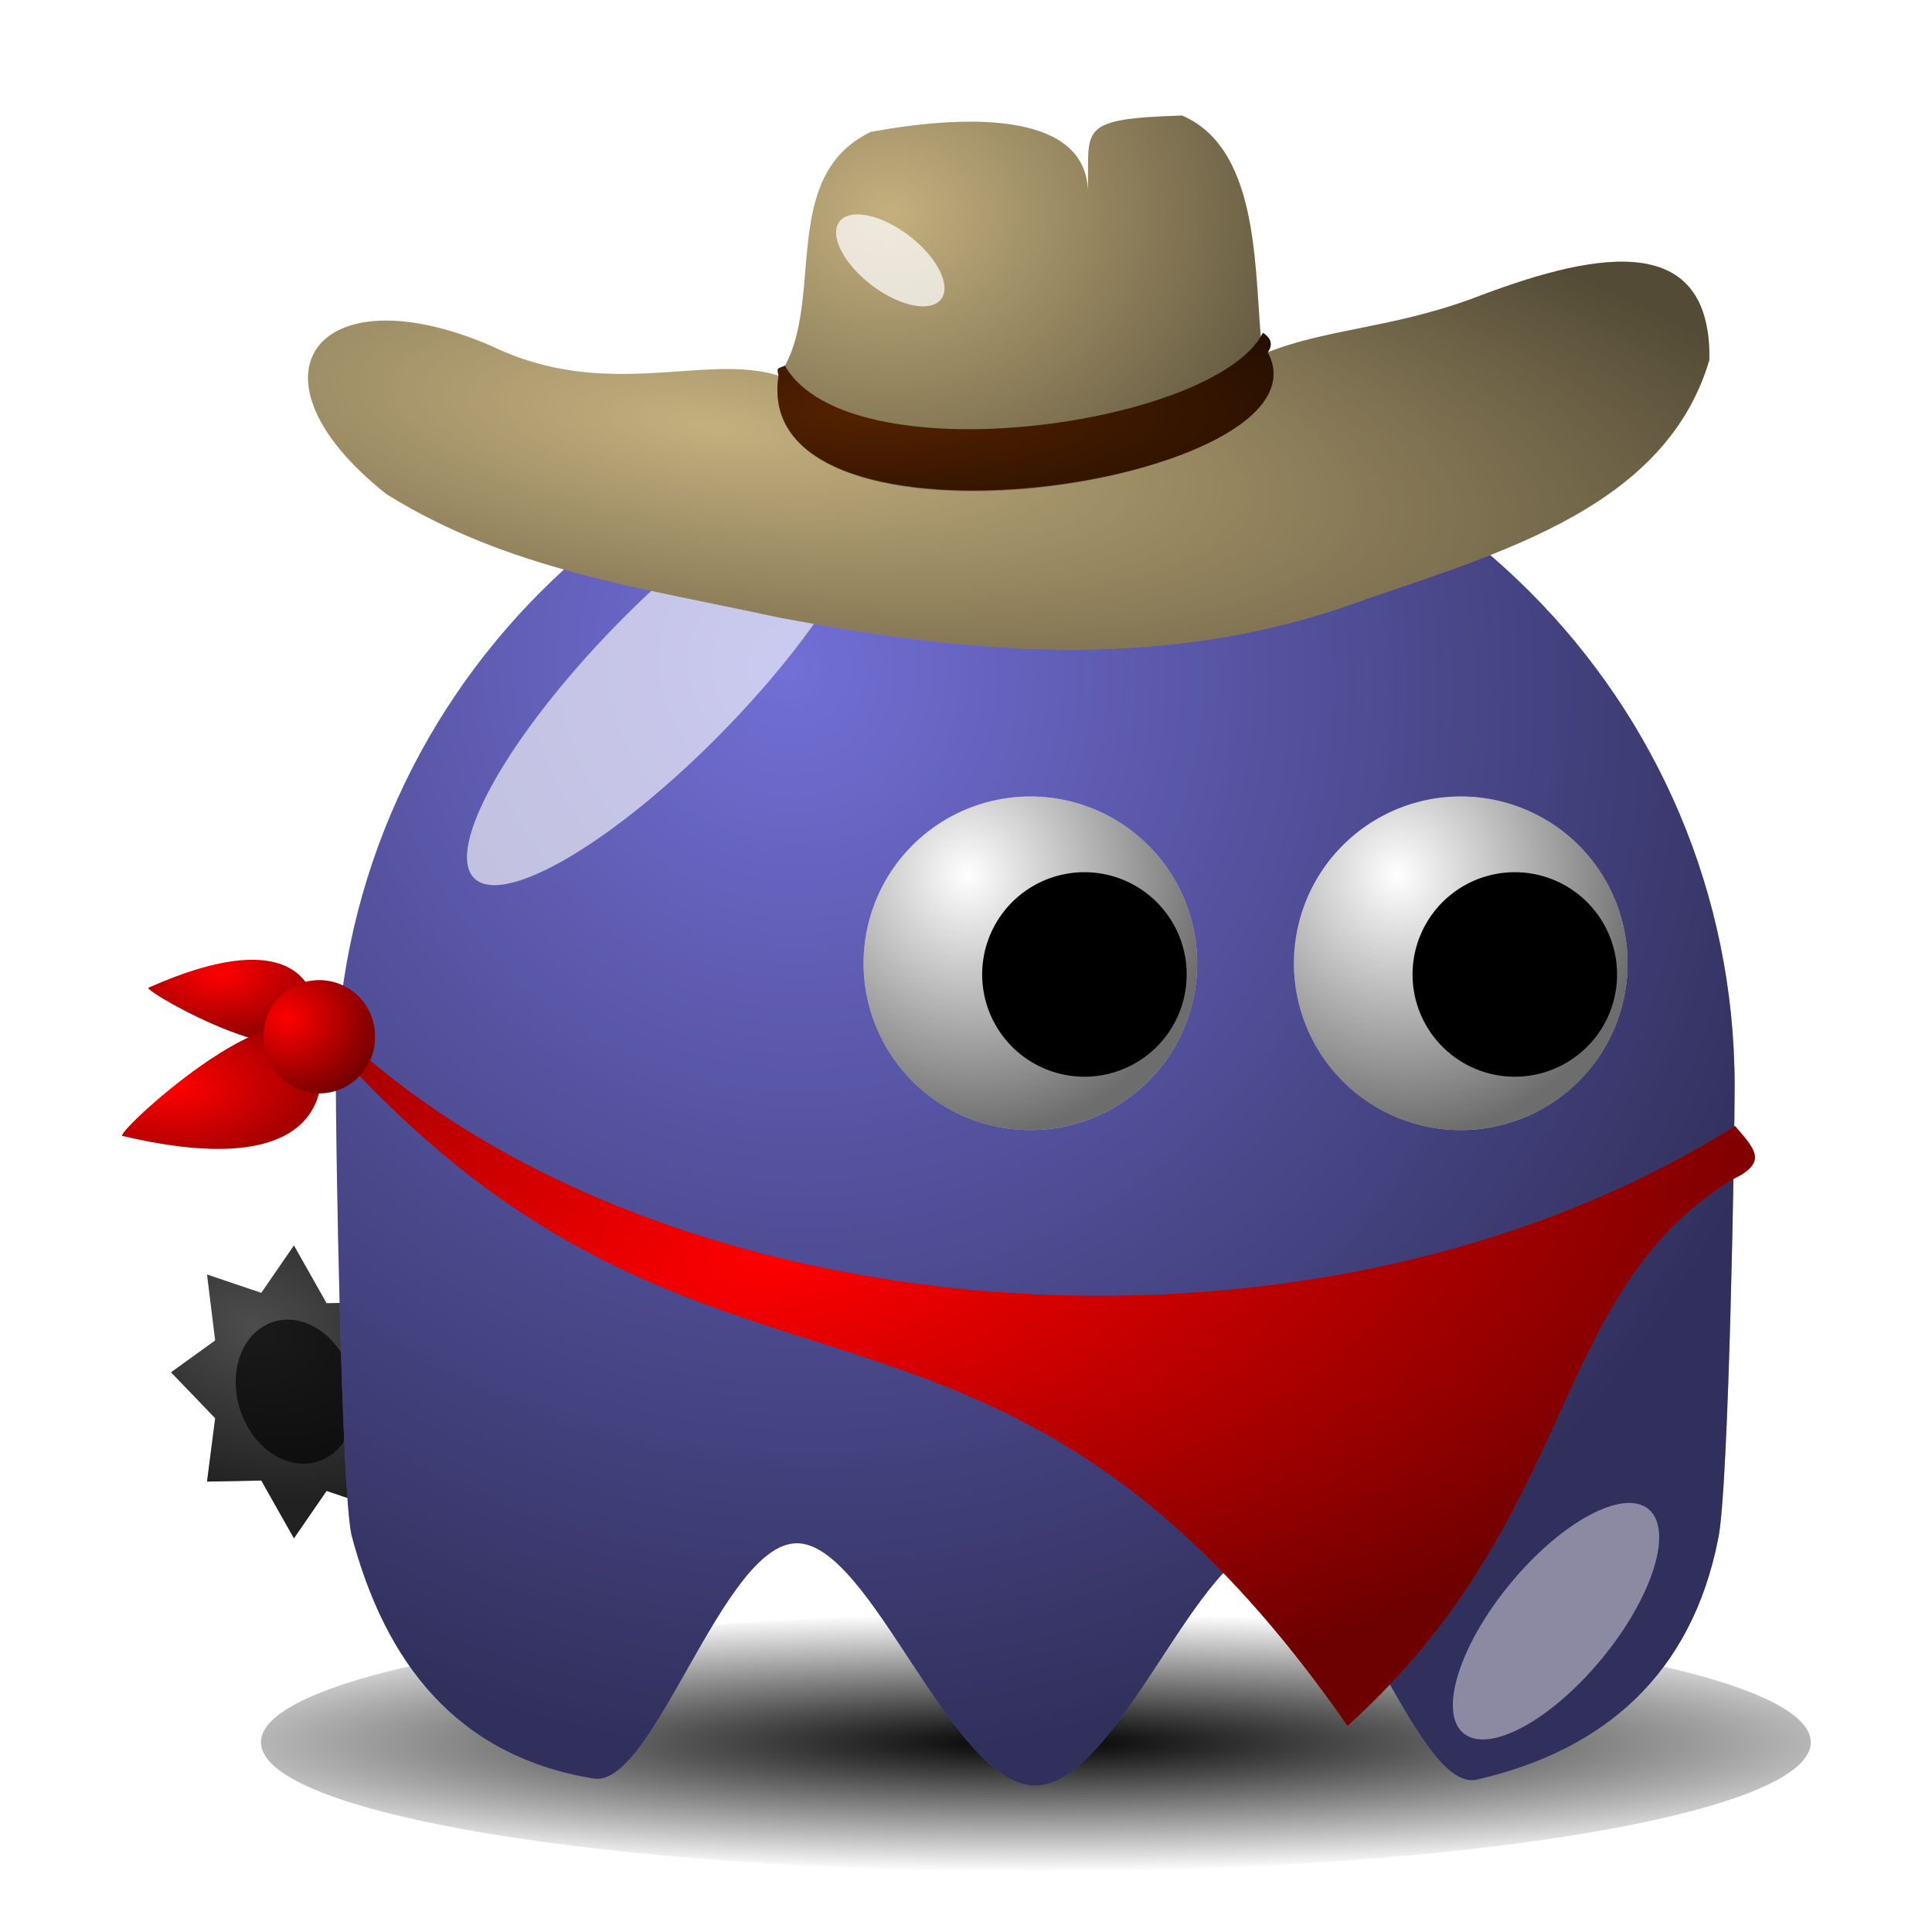
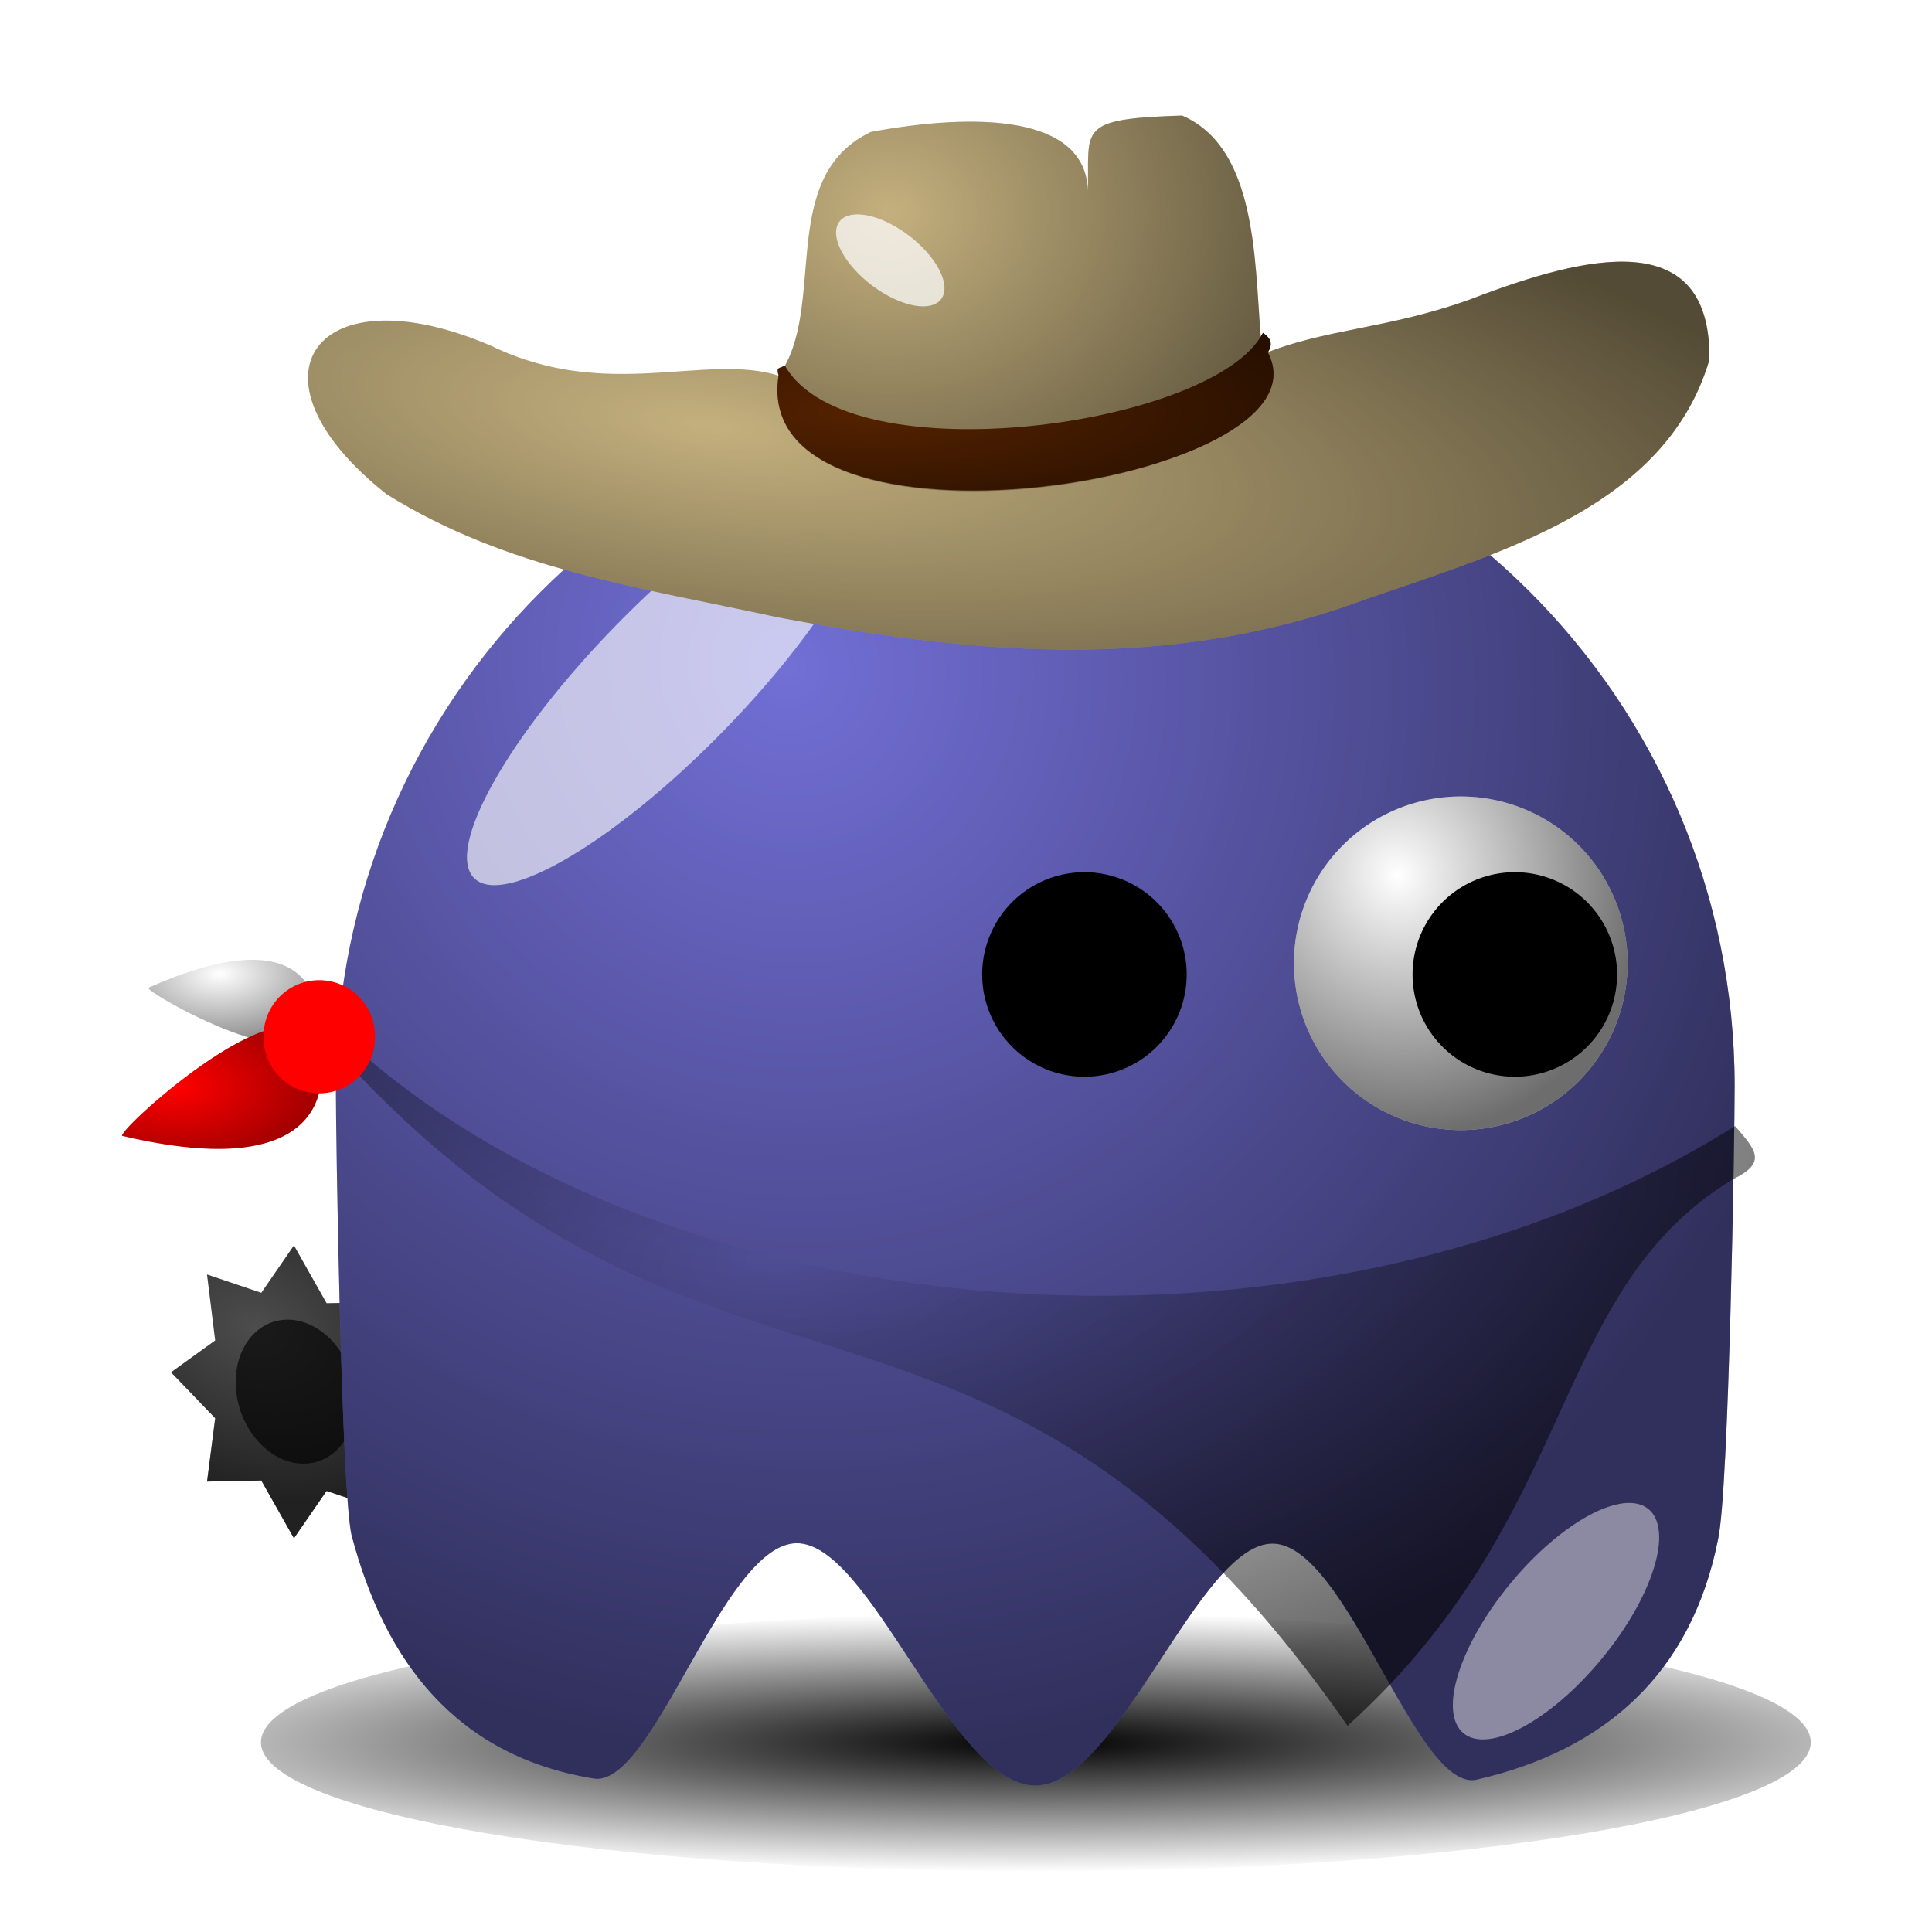
<svg xmlns="http://www.w3.org/2000/svg" xmlns:ns1="http://sodipodi.sourceforge.net/DTD/sodipodi-0.dtd" xmlns:ns2="http://www.inkscape.org/namespaces/inkscape" xmlns:xlink="http://www.w3.org/1999/xlink" width="128" height="128" id="svg2" ns1:version="0.32" ns2:version="0.45+devel" ns1:docname="cowboy.svg" ns2:output_extension="org.inkscape.output.svg.inkscape" version="1.0" ns2:export-filename="/home/nicu/Desktop/pacman/pacman.png" ns2:export-xdpi="90" ns2:export-ydpi="90">
  <defs id="defs4">
    <linearGradient id="linearGradient4072">
      <stop style="stop-color:#000000;stop-opacity:1;" offset="0" id="stop4074" />
      <stop style="stop-color:#000000;stop-opacity:0;" offset="1" id="stop4076" />
    </linearGradient>
    <linearGradient id="linearGradient2315">
      <stop style="stop-color:#000000;stop-opacity:0;" offset="0" id="stop2317" />
      <stop style="stop-color:#000000;stop-opacity:0.572;" offset="1" id="stop2319" />
    </linearGradient>
    <radialGradient ns2:collect="always" xlink:href="#linearGradient2315" id="radialGradient2365" gradientUnits="userSpaceOnUse" gradientTransform="matrix(0.387,1.516,-1.423,0.363,726.515,-93.107)" cx="233.5" cy="409.862" fx="233.5" fy="409.862" r="15.5" />
    <radialGradient ns2:collect="always" xlink:href="#linearGradient2315" id="radialGradient2367" gradientUnits="userSpaceOnUse" gradientTransform="matrix(0.387,1.516,-1.423,0.363,726.515,-93.107)" cx="233.5" cy="409.862" fx="233.5" fy="409.862" r="15.5" />
    <filter ns2:collect="always" id="filter3730" x="-0.348" width="1.696" y="-0.341" height="1.682">
      <feGaussianBlur ns2:collect="always" stdDeviation="5.465" id="feGaussianBlur3732" />
    </filter>
    <filter ns2:collect="always" id="filter4065" x="-0.52" width="2.04" y="-0.453" height="1.907">
      <feGaussianBlur ns2:collect="always" stdDeviation="4.151" id="feGaussianBlur4067" />
    </filter>
    <radialGradient ns2:collect="always" xlink:href="#linearGradient4072" id="radialGradient4078" cx="210.889" cy="506.352" fx="210.889" fy="506.352" r="68" gradientTransform="matrix(1.403,1.6438735e-6,-1.4520791e-7,0.206,-89.845,403.113)" gradientUnits="userSpaceOnUse" />
    <filter ns2:collect="always" id="filter4112" x="-0.07" width="1.14" y="-0.34" height="1.68">
      <feGaussianBlur ns2:collect="always" stdDeviation="3.968" id="feGaussianBlur4114" />
    </filter>
    <radialGradient ns2:collect="always" xlink:href="#linearGradient2315" id="radialGradient2428" gradientUnits="userSpaceOnUse" gradientTransform="matrix(0.51,1.007,-0.965,0.489,650.885,-406.14)" cx="216.993" cy="497.959" fx="216.993" fy="497.959" r="65" />
    <radialGradient ns2:collect="always" xlink:href="#linearGradient2315" id="radialGradient3320" cx="175.761" cy="410.875" fx="175.761" fy="410.875" r="76.197" gradientTransform="matrix(1.934,0.26,-7.7257589e-2,0.575,-133.468,133.883)" gradientUnits="userSpaceOnUse" />
    <radialGradient ns2:collect="always" xlink:href="#linearGradient2315" id="radialGradient3328" cx="195.144" cy="393.608" fx="195.144" fy="393.608" r="26.685" gradientTransform="matrix(2.205,-1.1483116e-2,9.6579763e-3,1.854,-237.617,-337.638)" gradientUnits="userSpaceOnUse" />
    <radialGradient ns2:collect="always" xlink:href="#linearGradient2315" id="radialGradient3337" cx="52.65" cy="29.57" fx="52.65" fy="29.57" r="14.693" gradientTransform="matrix(4.008,6.8979712e-7,-1.7495051e-7,1.052,-16.656,383.005)" gradientUnits="userSpaceOnUse" />
    <filter ns2:collect="always" id="filter3509" x="-0.417" width="1.835" y="-0.506" height="2.012">
      <feGaussianBlur ns2:collect="always" stdDeviation="1.092" id="feGaussianBlur3511" />
    </filter>
    <radialGradient ns2:collect="always" xlink:href="#linearGradient2315" id="radialGradient3526" gradientUnits="userSpaceOnUse" gradientTransform="matrix(1.71,-2.991024e-2,2.0252117e-2,1.158,16.625,-9.51)" cx="-25.5" cy="55.133" fx="-25.5" fy="55.133" r="6.718" />
    <radialGradient ns2:collect="always" xlink:href="#linearGradient2315" id="radialGradient3536" gradientUnits="userSpaceOnUse" gradientTransform="matrix(1.71,-2.991024e-2,2.0252117e-2,1.158,16.625,-9.51)" cx="-25.5" cy="55.133" fx="-25.5" fy="55.133" r="6.718" />
    <radialGradient ns2:collect="always" xlink:href="#linearGradient2315" id="radialGradient3544" cx="43.462" cy="63.446" fx="43.462" fy="63.446" r="47.31" gradientTransform="matrix(1.61,0.461,-0.18,0.629,-15.182,18.726)" gradientUnits="userSpaceOnUse" />
    <radialGradient ns2:collect="always" xlink:href="#linearGradient2315" id="radialGradient3554" cx="243.364" cy="74.406" fx="243.364" fy="74.406" r="5.581" gradientTransform="matrix(1.853,-3.6472209e-2,2.0472087e-2,1.04,-209.079,7.75)" gradientUnits="userSpaceOnUse" />
    <radialGradient ns2:collect="always" xlink:href="#linearGradient2315" id="radialGradient3558" cx="240.527" cy="83.788" fx="240.527" fy="83.788" r="6.608" gradientTransform="matrix(2.248,-3.5404282e-2,1.8915912e-2,1.201,-301.802,-8.339)" gradientUnits="userSpaceOnUse" />
    <radialGradient ns2:collect="always" xlink:href="#linearGradient2315" id="radialGradient3564" cx="15.438" cy="68.312" fx="15.438" fy="68.312" r="3.688" gradientUnits="userSpaceOnUse" gradientTransform="matrix(1.811,9.5396914e-2,-8.3006289e-2,1.576,-6.855,-40.827)" />
    <radialGradient ns2:collect="always" xlink:href="#linearGradient2315" id="radialGradient3568" cx="47.12" cy="74.84" fx="47.12" fy="74.84" r="47.31" gradientTransform="matrix(1.559,-0.222,0.1,0.703,-33.824,41.009)" gradientUnits="userSpaceOnUse" />
    <radialGradient ns2:collect="always" xlink:href="#linearGradient2315" id="radialGradient3606" gradientUnits="userSpaceOnUse" gradientTransform="matrix(1.71,-2.991024e-2,2.0252117e-2,1.158,16.625,-9.51)" cx="-25.5" cy="55.133" fx="-25.5" fy="55.133" r="6.718" />
    <radialGradient ns2:collect="always" xlink:href="#linearGradient4072" id="radialGradient3608" gradientUnits="userSpaceOnUse" gradientTransform="matrix(1.403,1.6438735e-6,-1.4520791e-7,0.206,-89.845,403.113)" cx="210.889" cy="506.352" fx="210.889" fy="506.352" r="68" />
    <radialGradient ns2:collect="always" xlink:href="#linearGradient2315" id="radialGradient3610" gradientUnits="userSpaceOnUse" gradientTransform="matrix(0.51,1.007,-0.965,0.489,650.885,-406.14)" cx="216.993" cy="497.959" fx="216.993" fy="497.959" r="65" />
    <radialGradient ns2:collect="always" xlink:href="#linearGradient2315" id="radialGradient3612" gradientUnits="userSpaceOnUse" gradientTransform="matrix(0.387,1.516,-1.423,0.363,726.515,-93.107)" cx="233.5" cy="409.862" fx="233.5" fy="409.862" r="15.5" />
    <radialGradient ns2:collect="always" xlink:href="#linearGradient2315" id="radialGradient3614" gradientUnits="userSpaceOnUse" gradientTransform="matrix(0.387,1.516,-1.423,0.363,726.515,-93.107)" cx="233.5" cy="409.862" fx="233.5" fy="409.862" r="15.5" />
    <radialGradient ns2:collect="always" xlink:href="#linearGradient2315" id="radialGradient3616" gradientUnits="userSpaceOnUse" gradientTransform="matrix(1.934,0.26,-7.7257589e-2,0.575,-133.468,133.883)" cx="175.761" cy="410.875" fx="175.761" fy="410.875" r="76.197" />
    <radialGradient ns2:collect="always" xlink:href="#linearGradient2315" id="radialGradient3618" gradientUnits="userSpaceOnUse" gradientTransform="matrix(2.205,-1.1483116e-2,9.6579763e-3,1.854,-237.617,-337.638)" cx="195.144" cy="393.608" fx="195.144" fy="393.608" r="26.685" />
    <radialGradient ns2:collect="always" xlink:href="#linearGradient2315" id="radialGradient3620" gradientUnits="userSpaceOnUse" gradientTransform="matrix(4.008,6.8979712e-7,-1.7495051e-7,1.052,-16.656,383.005)" cx="52.65" cy="29.57" fx="52.65" fy="29.57" r="14.693" />
    <radialGradient ns2:collect="always" xlink:href="#linearGradient2315" id="radialGradient3622" gradientUnits="userSpaceOnUse" gradientTransform="matrix(1.559,-0.222,0.1,0.703,-33.824,41.009)" cx="47.12" cy="74.84" fx="47.12" fy="74.84" r="47.31" />
    <radialGradient ns2:collect="always" xlink:href="#linearGradient2315" id="radialGradient3624" gradientUnits="userSpaceOnUse" gradientTransform="matrix(1.853,-3.6472209e-2,2.0472087e-2,1.04,-209.079,7.75)" cx="243.364" cy="74.406" fx="243.364" fy="74.406" r="5.581" />
    <radialGradient ns2:collect="always" xlink:href="#linearGradient2315" id="radialGradient3626" gradientUnits="userSpaceOnUse" gradientTransform="matrix(2.248,-3.5404282e-2,1.8915912e-2,1.201,-301.802,-8.339)" cx="240.527" cy="83.788" fx="240.527" fy="83.788" r="6.608" />
    <radialGradient ns2:collect="always" xlink:href="#linearGradient2315" id="radialGradient3628" gradientUnits="userSpaceOnUse" gradientTransform="matrix(1.811,9.5396914e-2,-8.3006289e-2,1.576,-6.855,-40.827)" cx="15.438" cy="68.312" fx="15.438" fy="68.312" r="3.688" />
  </defs>
  <ns1:namedview id="base" pagecolor="#ffffff" bordercolor="#666666" borderopacity="1.0" gridtolerance="10000" guidetolerance="10" objecttolerance="10" ns2:pageopacity="0.0" ns2:pageshadow="2" ns2:zoom="1" ns2:cx="45.566225" ns2:cy="54" ns2:document-units="px" ns2:current-layer="layer1" showgrid="false" ns2:window-width="937" ns2:window-height="717" ns2:window-x="674" ns2:window-y="205" showguides="true" ns2:guide-bbox="true" height="640px" width="128px">
    <ns2:grid type="xygrid" id="grid3194" originx="0px" originy="0px" spacingx="0px" spacingy="0px" />
  </ns1:namedview>
  <g ns2:label="Layer 1" ns2:groupmode="layer" id="layer1" transform="translate(-233.42,-11.735)">
    <g id="g3570" transform="translate(4.588,0)">
      <g transform="matrix(1.212,0.193,0,1.444,-5.814,-36.852)" id="g3521">
        <path ns1:type="star" style="opacity:1;fill:#4d4d4d;fill-opacity:1;stroke:none;stroke-width:4;stroke-linecap:round;stroke-miterlimit:4;stroke-dasharray:none;stroke-opacity:1" id="path3513" ns1:sides="8" ns1:cx="-23.75" ns1:cy="57.75" ns1:r1="6.7175145" ns1:r2="4.660615" ns1:arg1="0.78539816" ns1:arg2="1.1780972" ns2:flatsided="false" ns2:rounded="0" ns2:randomized="0" d="M -19,62.5 L -21.966,62.056 L -23.75,64.468 L -25.534,62.056 L -28.5,62.5 L -28.056,59.534 L -30.468,57.75 L -28.056,55.966 L -28.5,53 L -25.534,53.444 L -23.75,51.032 L -21.966,53.444 L -19,53 L -19.444,55.966 L -17.032,57.75 L -19.444,59.534 L -19,62.5 z" transform="translate(233.42,11.735)" />
        <path ns1:type="arc" style="opacity:1;fill:#1a1a1a;fill-opacity:1;stroke:none;stroke-width:4;stroke-linecap:round;stroke-miterlimit:4;stroke-dasharray:none;stroke-opacity:1" id="path3515" ns1:cx="-24.625" ns1:cy="57.625" ns1:rx="2.125" ns1:ry="2.125" d="M -22.5,57.625 A 2.125,2.125 0 1 1 -26.75,57.625 A 2.125,2.125 0 1 1 -22.5,57.625 z" transform="matrix(1.541,0,0,1.541,247.708,-19.337)" />
        <path transform="translate(233.42,11.735)" d="M -19,62.5 L -21.966,62.056 L -23.75,64.468 L -25.534,62.056 L -28.5,62.5 L -28.056,59.534 L -30.468,57.75 L -28.056,55.966 L -28.5,53 L -25.534,53.444 L -23.75,51.032 L -21.966,53.444 L -19,53 L -19.444,55.966 L -17.032,57.75 L -19.444,59.534 L -19,62.5 z" ns2:randomized="0" ns2:rounded="0" ns2:flatsided="false" ns1:arg2="1.1780972" ns1:arg1="0.78539816" ns1:r2="4.660615" ns1:r1="6.7175145" ns1:cy="57.75" ns1:cx="-23.75" ns1:sides="8" id="path3517" style="opacity:1;fill:url(#radialGradient3606);fill-opacity:1;stroke:none;stroke-width:4;stroke-linecap:round;stroke-miterlimit:4;stroke-dasharray:none;stroke-opacity:1" ns1:type="star" />
      </g>
      <path id="path4069" d="M 274,507.362 C 274,515.09 243.536,521.362 206,521.362 C 168.464,521.362 138,515.09 138,507.362 C 138,499.634 168.464,493.362 206,493.362 C 243.536,493.362 274,499.634 274,507.362 z" style="fill:url(#radialGradient3608);fill-opacity:1;stroke:none;stroke-width:4;stroke-linecap:round;stroke-miterlimit:4;stroke-opacity:1;filter:url(#filter4112)" transform="matrix(0.755,0,0,0.611,141.931,-182.833)" />
      <path ns1:nodetypes="cccsssccssc" id="path2327" d="M 343.757,83.695 C 343.757,87.148 343.378,110.472 342.661,113.71 C 340.897,122.592 335.188,127.705 326.614,129.652 C 322.629,130.395 318.096,114.094 313.177,114.003 C 308.258,113.912 302.952,130.032 297.42,130.032 C 291.863,130.032 286.533,113.903 281.594,113.978 C 276.656,114.053 272.108,130.331 268.114,129.56 C 259.073,128.06 254.345,121.875 252.116,113.418 C 251.44,110.27 251.084,87.044 251.084,83.695 C 251.084,58.118 271.843,37.359 297.42,37.359 C 322.998,37.359 343.757,58.118 343.757,83.695 z" style="fill:#726fd6;fill-opacity:1;stroke:none;stroke-width:4;stroke-linecap:round;stroke-miterlimit:4;stroke-opacity:1" />
      <path style="fill:url(#radialGradient3610);fill-opacity:1;stroke:none;stroke-width:4;stroke-linecap:round;stroke-miterlimit:4;stroke-opacity:1" d="M 343.757,83.695 C 343.757,87.148 343.378,110.472 342.661,113.71 C 340.897,122.592 335.188,127.705 326.614,129.652 C 322.629,130.395 318.096,114.094 313.177,114.003 C 308.258,113.912 302.952,130.032 297.42,130.032 C 291.863,130.032 286.533,113.903 281.594,113.978 C 276.656,114.053 272.108,130.331 268.114,129.56 C 259.073,128.06 254.345,121.875 252.116,113.418 C 251.44,110.27 251.084,87.044 251.084,83.695 C 251.084,58.118 271.843,37.359 297.42,37.359 C 322.998,37.359 343.757,58.118 343.757,83.695 z" id="path2340" ns1:nodetypes="cccsssccssc" />
      <g transform="matrix(0.713,0,0,0.713,151.995,-227.373)" id="g2352">
        <path ns1:type="arc" style="opacity:1;fill:#ffffff;fill-opacity:1;stroke:none;stroke-width:4;stroke-linecap:round;stroke-miterlimit:4;stroke-dasharray:none;stroke-opacity:1" id="path2344" ns1:cx="239.5" ns1:cy="417.86218" ns1:rx="15.5" ns1:ry="15.5" d="M 255,417.862 A 15.5,15.5 0 1 1 224,417.862 A 15.5,15.5 0 1 1 255,417.862 z" transform="translate(4,7)" />
        <path transform="translate(4,7)" d="M 255,417.862 A 15.5,15.5 0 1 1 224,417.862 A 15.5,15.5 0 1 1 255,417.862 z" ns1:ry="15.5" ns1:rx="15.5" ns1:cy="417.86218" ns1:cx="239.5" id="path2346" style="opacity:1;fill:url(#radialGradient3612);fill-opacity:1;stroke:none;stroke-width:4;stroke-linecap:round;stroke-miterlimit:4;stroke-dasharray:none;stroke-opacity:1" ns1:type="arc" />
        <path ns1:type="arc" style="opacity:1;fill:#000000;fill-opacity:1;stroke:none;stroke-width:4;stroke-linecap:round;stroke-miterlimit:4;stroke-dasharray:none;stroke-opacity:1" id="path2350" ns1:cx="239.5" ns1:cy="417.86218" ns1:rx="15.5" ns1:ry="15.5" d="M 255,417.862 A 15.5,15.5 0 1 1 224,417.862 A 15.5,15.5 0 1 1 255,417.862 z" transform="matrix(0.613,0,0,0.613,101.71,169.753)" />
      </g>
      <g transform="matrix(0.713,0,0,0.713,123.481,-227.373)" id="g2357">
-         <path transform="translate(4,7)" d="M 255,417.862 A 15.5,15.5 0 1 1 224,417.862 A 15.5,15.5 0 1 1 255,417.862 z" ns1:ry="15.5" ns1:rx="15.5" ns1:cy="417.86218" ns1:cx="239.5" id="path2359" style="opacity:1;fill:#ffffff;fill-opacity:1;stroke:none;stroke-width:4;stroke-linecap:round;stroke-miterlimit:4;stroke-dasharray:none;stroke-opacity:1" ns1:type="arc" />
-         <path ns1:type="arc" style="opacity:1;fill:url(#radialGradient3614);fill-opacity:1;stroke:none;stroke-width:4;stroke-linecap:round;stroke-miterlimit:4;stroke-dasharray:none;stroke-opacity:1" id="path2361" ns1:cx="239.5" ns1:cy="417.86218" ns1:rx="15.5" ns1:ry="15.5" d="M 255,417.862 A 15.5,15.5 0 1 1 224,417.862 A 15.5,15.5 0 1 1 255,417.862 z" transform="translate(4,7)" />
        <path transform="matrix(0.613,0,0,0.613,101.71,169.753)" d="M 255,417.862 A 15.5,15.5 0 1 1 224,417.862 A 15.5,15.5 0 1 1 255,417.862 z" ns1:ry="15.5" ns1:rx="15.5" ns1:cy="417.86218" ns1:cx="239.5" id="path2363" style="opacity:1;fill:#000000;fill-opacity:1;stroke:none;stroke-width:4;stroke-linecap:round;stroke-miterlimit:4;stroke-dasharray:none;stroke-opacity:1" ns1:type="arc" />
      </g>
      <path transform="matrix(0.713,0,0,0.713,148.431,-234.501)" id="path2371" d="M 180.009,413.252 C 169.983,423.522 159.603,429.666 156.838,426.967 C 154.073,424.268 159.965,413.742 169.991,403.472 C 180.017,393.203 190.397,387.058 193.162,389.758 C 195.927,392.457 190.035,402.982 180.009,413.252 z" style="fill:#ffffff;fill-opacity:0.627;stroke:none;stroke-width:4;stroke-linecap:round;stroke-miterlimit:4;stroke-opacity:1;filter:url(#filter3730)" />
      <path id="path3734" d="M 262,501.862 C 262,509.314 259.536,515.362 256.5,515.362 C 253.464,515.362 251,509.314 251,501.862 C 251,494.41 253.464,488.362 256.5,488.362 C 259.536,488.362 262,494.41 262,501.862 z" style="fill:#ffffff;fill-opacity:0.434;stroke:none;stroke-width:4;stroke-linecap:round;stroke-miterlimit:4;stroke-opacity:1;filter:url(#filter4065)" transform="matrix(0.55,0.454,-0.454,0.55,418.692,-273.332)" />
      <g transform="matrix(0.657,0,0,0.657,247.227,-2.617)" ns2:label="Layer 1" id="g2482">
        <g id="g10793" transform="matrix(0.829,0,0,0.829,-101.167,-279.931)">
          <path ns1:nodetypes="ccccccccc" id="path10779" d="M 182.981,409.72 C 174.016,406.918 162.123,412.906 148.081,406.127 C 126.77,396.915 117.132,409.764 135.272,424.13 C 150.018,433.334 166.119,435.464 182.942,439.131 C 206.135,443.486 228.508,445.57 251.293,438.011 C 268.509,431.804 290.628,426.708 296.196,407.792 C 296.438,391.382 281.256,395.007 267.273,400.374 C 257.144,404.07 249.333,403.998 241.84,407.129 C 239.836,389.323 202.722,433.621 182.981,409.72 z" style="fill:#c4b07e;fill-opacity:1;fill-rule:evenodd;stroke:none;stroke-width:1px;stroke-linecap:butt;stroke-linejoin:miter;stroke-opacity:1" />
-           <path style="fill:url(#radialGradient3616);fill-opacity:1;fill-rule:evenodd;stroke:none;stroke-width:1px;stroke-linecap:butt;stroke-linejoin:miter;stroke-opacity:1" d="M 182.981,409.72 C 174.016,406.918 162.123,412.906 148.081,406.127 C 126.77,396.915 117.132,409.764 135.272,424.13 C 150.018,433.334 166.119,435.464 182.942,439.131 C 206.135,443.486 228.508,445.57 251.293,438.011 C 268.509,431.804 290.628,426.708 296.196,407.792 C 296.438,391.382 281.256,395.007 267.273,400.374 C 257.144,404.07 249.333,403.998 241.84,407.129 C 223.872,416.461 208.043,421.382 182.981,409.72 z" id="path3318" ns1:nodetypes="ccccccccc" />
+           <path style="fill:url(#radialGradient3616);fill-opacity:1;fill-rule:evenodd;stroke:none;stroke-width:1px;stroke-linecap:butt;stroke-linejoin:miter;stroke-opacity:1" d="M 182.981,409.72 C 174.016,406.918 162.123,412.906 148.081,406.127 C 126.77,396.915 117.132,409.764 135.272,424.13 C 150.018,433.334 166.119,435.464 182.942,439.131 C 206.135,443.486 228.508,445.57 251.293,438.011 C 268.509,431.804 290.628,426.708 296.196,407.792 C 296.438,391.382 281.256,395.007 267.273,400.374 C 257.144,404.07 249.333,403.998 241.84,407.129 C 223.872,416.461 208.043,421.382 182.981,409.72 " id="path3318" ns1:nodetypes="ccccccccc" />
          <path style="fill:#c4b07e;fill-opacity:1;fill-rule:evenodd;stroke:none;stroke-width:1px;stroke-linecap:butt;stroke-linejoin:miter;stroke-opacity:1" d="M 232.052,378.079 C 219.152,378.476 220.773,379.659 220.594,387.219 C 220.309,377.942 206.82,377.738 194.193,380.072 C 182.635,385.591 188.984,401.448 182.981,409.72 C 179.274,433.654 250.301,423.099 241.84,407.129 C 240.739,398.233 241.95,382.336 232.052,378.079 z" id="path2546" ns1:nodetypes="cccccc" />
          <path ns1:nodetypes="cccccc" id="path3326" d="M 232.052,378.079 C 219.152,378.476 220.773,379.659 220.594,387.219 C 220.309,377.942 206.82,377.738 194.193,380.072 C 182.635,385.591 188.984,401.448 182.981,409.72 C 179.274,433.654 250.301,423.099 241.84,407.129 C 240.739,398.233 241.95,382.336 232.052,378.079 z" style="fill:url(#radialGradient3618);fill-opacity:1;fill-rule:evenodd;stroke:none;stroke-width:1px;stroke-linecap:butt;stroke-linejoin:miter;stroke-opacity:1" />
          <path ns1:nodetypes="ccccc" id="path3330" d="M 241.889,404.512 C 236.11,415.853 191.475,422.088 183.734,408.5 C 182.837,408.923 182.716,408.663 182.964,409.719 C 179.257,433.653 250.942,422.857 242.48,406.886 C 243.322,405.633 242.487,404.916 241.889,404.512 z" style="fill:#552200;fill-opacity:1;fill-rule:evenodd;stroke:none;stroke-width:1px;stroke-linecap:butt;stroke-linejoin:miter;stroke-opacity:1" />
          <path style="fill:url(#radialGradient3620);fill-opacity:1;fill-rule:evenodd;stroke:none;stroke-width:1px;stroke-linecap:butt;stroke-linejoin:miter;stroke-opacity:1" d="M 241.889,404.512 C 236.11,415.853 191.475,422.088 183.734,408.5 C 182.837,408.923 182.716,408.663 182.964,409.719 C 179.257,433.653 250.942,422.857 242.48,406.886 C 243.322,405.633 242.487,404.916 241.889,404.512 z" id="path3335" ns1:nodetypes="ccccc" />
          <path transform="matrix(1.7,1.242,-1.153,1.83,128.376,288.237)" d="M 58.429,21.571 A 3.692,1.749 0 1 1 51.045,21.571 A 3.692,1.749 0 1 1 58.429,21.571 z" ns1:ry="1.7489879" ns1:rx="3.6923077" ns1:cy="21.57085" ns1:cx="54.736843" id="path3339" style="opacity:1;fill:#ffffff;fill-opacity:0.73;stroke:none;stroke-width:4;stroke-linecap:round;stroke-miterlimit:4;stroke-dasharray:none;stroke-opacity:1;filter:url(#filter3509)" ns1:type="arc" />
        </g>
      </g>
-       <path ns1:nodetypes="cccccc" transform="translate(233.42,11.735)" id="path3540" d="M 17.475,68.03 C 38.318,88.281 82.088,92.368 110.366,74.604 C 111.739,76.192 112.532,77.023 110.189,78.146 C 97.968,85.605 100.131,100.402 84.689,114.341 C 60.945,80.195 42.63,97.398 17.475,69.379 C 16.466,68.716 17.634,67.993 17.475,68.03 z" style="fill:#ff0000;fill-rule:evenodd;stroke:none;stroke-width:1px;stroke-linecap:butt;stroke-linejoin:miter;stroke-opacity:1" />
      <path style="fill:url(#radialGradient3622);fill-rule:evenodd;stroke:none;stroke-width:1px;stroke-linecap:butt;stroke-linejoin:miter;stroke-opacity:1" d="M 17.475,68.03 C 38.318,88.281 82.088,92.368 110.366,74.604 C 111.739,76.192 112.532,77.023 110.189,78.146 C 97.968,85.605 100.131,100.402 84.689,114.341 C 60.945,80.195 42.63,97.398 17.475,69.379 C 16.466,68.716 17.634,67.993 17.475,68.03 z" id="path3566" transform="translate(233.42,11.735)" ns1:nodetypes="cccccc" />
-       <path style="fill:#ff0000;fill-rule:evenodd;stroke:none;stroke-width:1px;stroke-linecap:butt;stroke-linejoin:miter;stroke-opacity:1" d="M 238.657,77.178 C 238.608,77.581 249.478,83.69 249.809,79.45 C 249.946,77.697 248.927,72.615 238.657,77.178 z" id="path3550" ns1:nodetypes="csc" />
      <path ns1:nodetypes="csc" id="path3552" d="M 238.657,77.178 C 238.608,77.581 249.478,83.69 249.809,79.45 C 249.946,77.697 248.927,72.615 238.657,77.178 z" style="fill:url(#radialGradient3624);fill-rule:evenodd;stroke:none;stroke-width:1px;stroke-linecap:butt;stroke-linejoin:miter;stroke-opacity:1" />
      <path ns1:nodetypes="csc" id="path3548" d="M 236.92,86.985 C 236.752,86.479 248.383,75.874 249.92,81.235 C 250.555,83.45 250.67,90.235 236.92,86.985 z" style="fill:#ff0000;fill-rule:evenodd;stroke:none;stroke-width:1px;stroke-linecap:butt;stroke-linejoin:miter;stroke-opacity:1" />
      <path style="fill:url(#radialGradient3626);fill-rule:evenodd;stroke:none;stroke-width:1px;stroke-linecap:butt;stroke-linejoin:miter;stroke-opacity:1" d="M 236.92,86.985 C 236.752,86.479 248.383,75.874 249.92,81.235 C 250.555,83.45 250.67,90.235 236.92,86.985 z" id="path3556" ns1:nodetypes="csc" />
      <path transform="translate(232.42,10.86)" d="M 21.25,69.562 A 3.688,3.688 0 1 1 13.875,69.562 A 3.688,3.688 0 1 1 21.25,69.562 z" ns1:ry="3.6875" ns1:rx="3.6875" ns1:cy="69.5625" ns1:cx="17.5625" id="path3560" style="opacity:1;fill:#ff0000;fill-opacity:1;stroke:none;stroke-width:4;stroke-linecap:round;stroke-miterlimit:4;stroke-dasharray:none;stroke-opacity:1" ns1:type="arc" />
-       <path ns1:type="arc" style="opacity:1;fill:url(#radialGradient3628);fill-opacity:1;stroke:none;stroke-width:4;stroke-linecap:round;stroke-miterlimit:4;stroke-dasharray:none;stroke-opacity:1" id="path3562" ns1:cx="17.5625" ns1:cy="69.5625" ns1:rx="3.6875" ns1:ry="3.6875" d="M 21.25,69.562 A 3.688,3.688 0 1 1 13.875,69.562 A 3.688,3.688 0 1 1 21.25,69.562 z" transform="translate(232.42,10.86)" />
    </g>
  </g>
</svg>